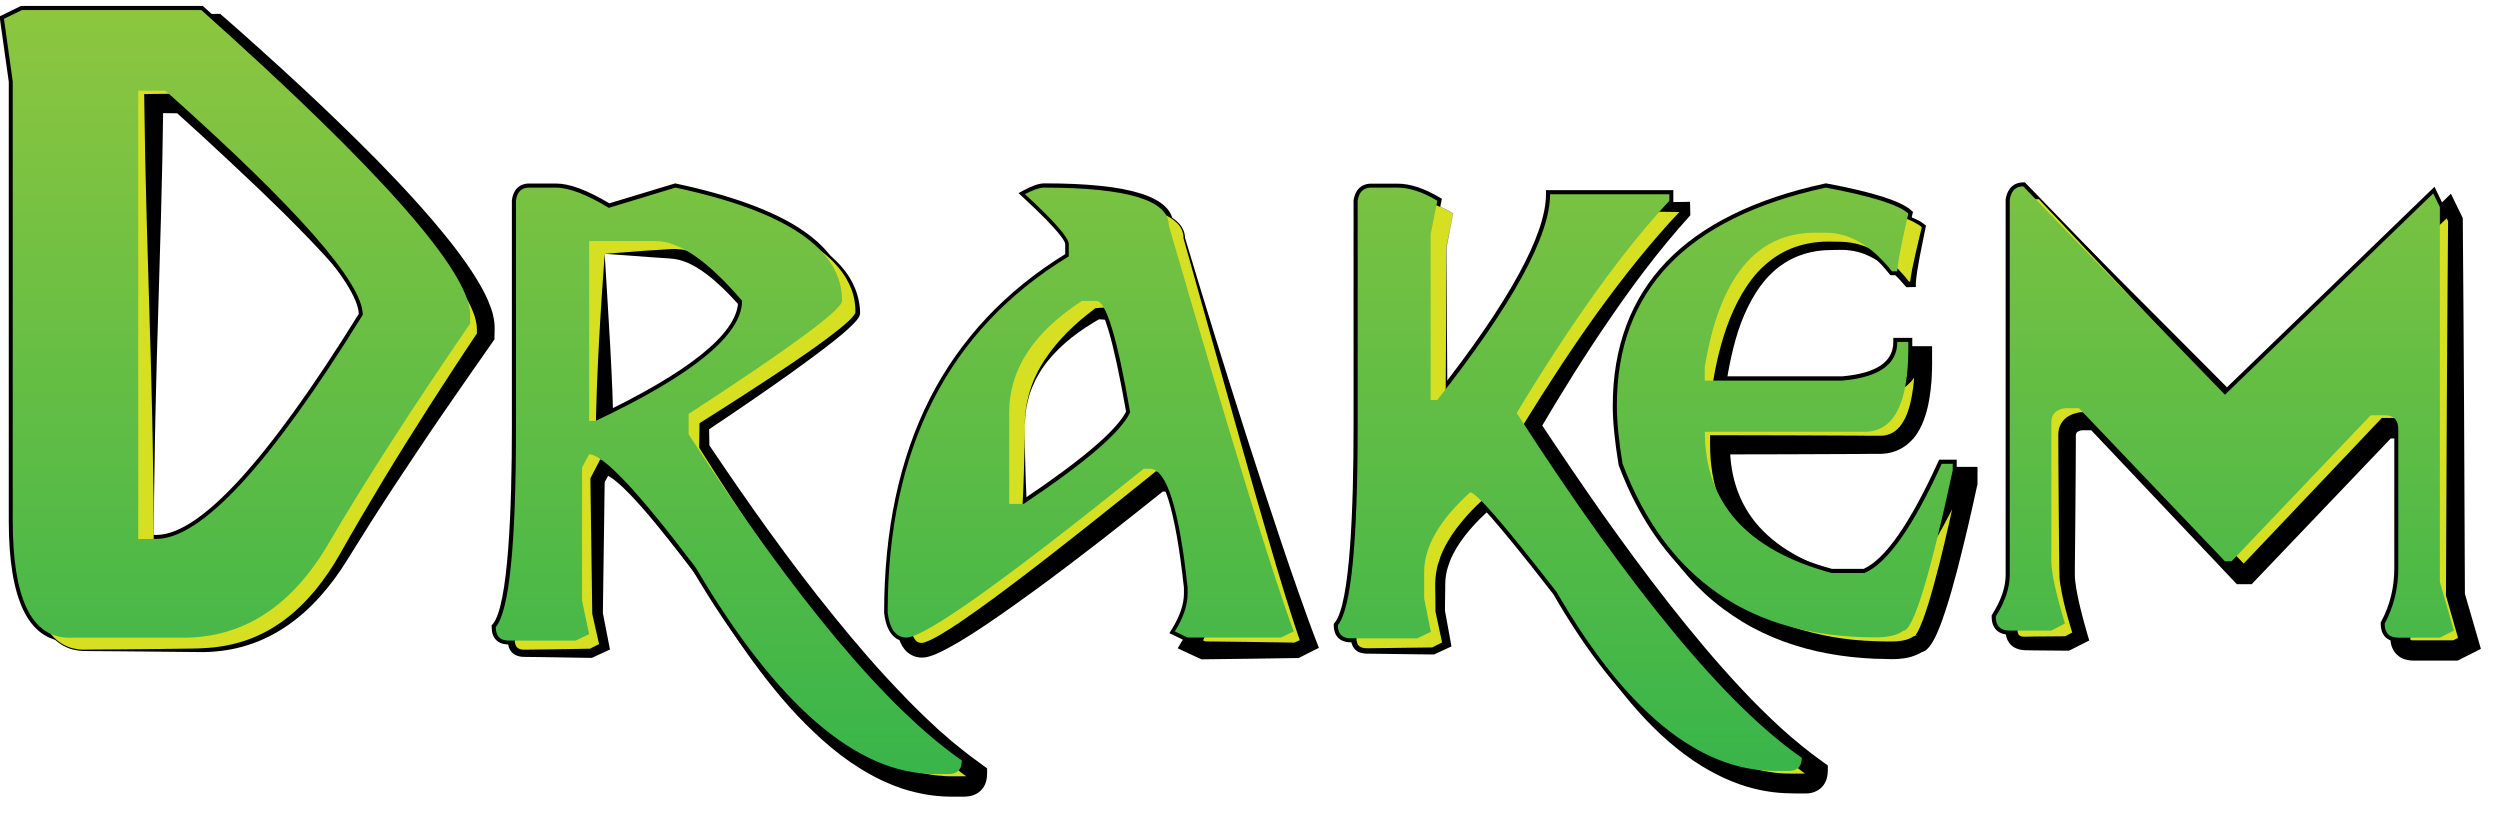
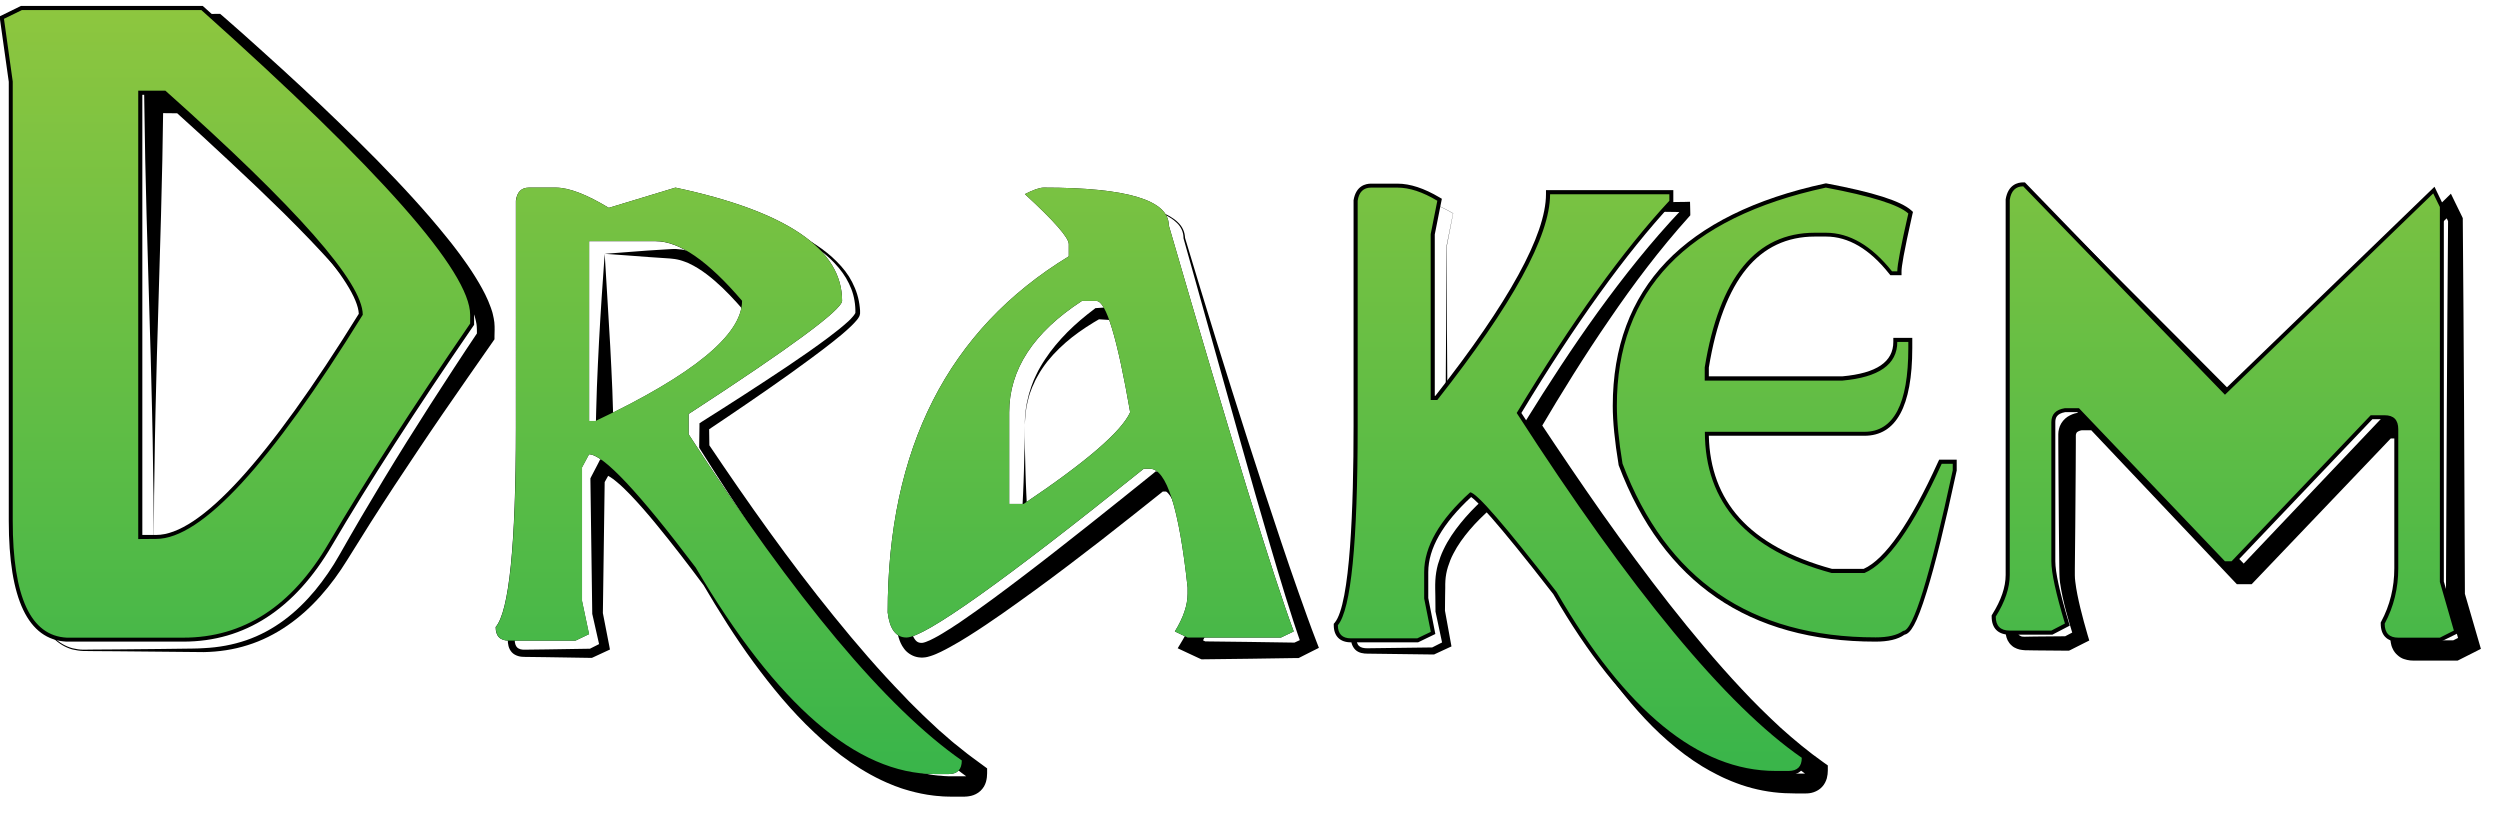
<svg xmlns="http://www.w3.org/2000/svg" version="1.1" id="Layer_2_1_" x="0px" y="0px" viewBox="0 0 1767 576" style="enable-background:new 0 0 1767 576;" xml:space="preserve">
  <style type="text/css">
	.st0{enable-background:new    ;}
	.st1{fill:#D7DF23;}
	.st2{fill:url(#SVGID_1_);}
</style>
  <g>
    <g class="st0">
      <path d="M9,368.2V57.6L2.8,13.3l12.7-6.2h126.8c126.7,113.3,190,185.1,190,215.4v6.2c-40.7,59.3-74.1,111.1-100.1,155.5    c-26,44.3-60.2,66.5-102.6,66.5H47.2C21.7,449.4,9,422,9,368.2z M110.4,380.9c32,0,80.7-52.8,146-158.4    c0-22.7-46.5-75.5-139.5-158.4H97.7v316.8H110.4z" />
      <path d="M373.9,132.6h18.9c9.3,0,21.8,4.8,37.5,14.3l47.1-14.3c78.5,16.7,117.8,43.4,117.8,80c-0.2,6.4-36.4,33.1-108.5,80v14.3    c75.6,116.8,140,193.6,193.1,230.6c0,6.4-3.1,9.6-9.3,9.6h-9.6c-55.4,0-111.8-48.7-169.3-146c-40.3-53.3-65.4-80-75.3-80l-5,9.3    v94.2l5,23.6l-9.6,4.6h-47.1c-6.2,0-9.3-3.2-9.3-9.6c9.5-11,14.3-58,14.3-141V141.9C365.4,135.7,368.5,132.6,373.9,132.6z     M416.4,170.5v127.1h4.6c69-32.7,103.5-61,103.5-84.9c-24-28.1-44.3-42.2-61.1-42.2H416.4z" />
      <path d="M737.8,132.6c58.9,0,88.3,8.9,88.3,26.7c44.2,152.1,73.7,247.8,88.3,287l-9,4.3h-66l-9-4.3c6-9.7,9-18.6,9-26.7v-4.3    c-6-56-14.9-84-26.7-84h-4.3c-99,79.6-154.9,119.3-167.7,119.3c-7.4,0-11.9-5.9-13.3-17.7c0-115.9,42.7-199.8,128-251.7v-8.7    c0-4.5-10.3-16.3-31-35.3C730.3,134.2,734.7,132.6,737.8,132.6z M713.3,291.4v64.8h10.2c44-29.5,69.1-51.1,75.3-64.8    c-9.1-52.5-17-78.7-23.9-78.7h-10.2C730.5,234.9,713.3,261.2,713.3,291.4z" />
      <path d="M969.1,132.6h18.6c8.5,0,17.9,3.1,28.2,9.3l-4.6,23.6v117.2h4.6c53.1-67.4,79.7-115.8,79.7-145.4h84.3v4.6    c-33.1,35.5-69,85.6-107.9,150c80.8,125.4,148,206.7,201.5,243.7c0,6.2-3.1,9.3-9.3,9.3h-9.3c-54.4,0-105.9-42.2-154.7-126.5    c-36.4-46.9-56.7-70.4-61.1-70.4c-21.7,19.6-32.5,38.4-32.5,56.4v18.6l4.7,23.6l-9.6,4.7h-46.8c-6.2,0-9.3-3.1-9.3-9.3    c9.3-11.2,13.9-58.1,13.9-140.7V141.9C960.5,135.7,963.7,132.6,969.1,132.6z" />
      <path d="M1290.5,132.6c32,6,51.5,12.1,58.3,18.3c-5.2,22.7-7.8,36.4-7.8,40.9h-3.7c-14.5-18.2-30.1-27.3-46.8-27.3h-7.8    c-41.5,0-67.5,31.7-77.8,95.2v9.3h97.3c25.8-2.3,38.7-11.4,38.7-27.3h7.8v4.3c0,39.5-10.3,59.2-31,59.2H1205    c0,50.4,29.9,83.7,89.6,99.8h23.2c16.1-6.8,34.3-32.5,54.6-77.2h7.7v4.7c-16.3,75.6-28,113.5-35,113.5c-4.3,3.1-10.8,4.6-19.5,4.6    c-88.2,0-147.9-40.9-178.9-122.8c-2.7-16.3-4-30-4-40.9C1142.7,205.4,1192,153.9,1290.5,132.6z" />
      <path d="M1430,131.7L1572.6,279l147.2-142.3l4.6,9.6v265l9.9,34.4l-9.9,5h-29.4c-6.4,0-9.6-3.3-9.6-9.9c6.4-12,9.6-25,9.6-39.1    v-98.3c0-6.6-3.2-9.9-9.6-9.9h-9.9l-98.3,103.2h-4.7l-103.2-108.2h-9.9c-6.4,1-9.6,4.3-9.6,9.9v98.3c0,8.1,3.2,22.7,9.6,44l-9.6,5    h-29.4c-6.6,0-9.9-3.3-9.9-9.9c6.6-10.5,9.9-20.4,9.9-29.4v-265C1421.4,134.9,1424.6,131.7,1430,131.7z" />
    </g>
    <g class="st0">
      <path d="M129.6,453.5l-82.6,0c-27.1-1.3-40.8-30-40.8-85.3V57.8l-6.5-46.2l15.1-7.4h128.5l0.8,0.7c128.5,114.9,191,186,191,217.6    v7.1l-0.5,0.7c-40.5,59-74.1,111.2-100,155.3C208.2,430.7,172.9,453.5,129.6,453.5z M47.2,447.8h82.4c20.5,0,39.3-5.4,55.9-16.2    c16.6-10.8,31.5-27.2,44.3-48.9c25.9-44,59.4-96.1,99.7-154.9v-5.3c0-29.3-63.3-100.9-188.3-212.6h-125l-10.3,5l5.9,42.5v310.8    C11.9,419.9,23.8,446.7,47.2,447.8z M110.4,383.8H94.9V61.3H118l0.8,0.7c94.5,84.2,140.4,136.7,140.4,160.5v0.8l-0.4,0.7    C192.3,331.5,143.8,383.8,110.4,383.8z M100.5,378.1h9.9c30.8,0,78.9-52.6,143.2-156.3c-0.5-10.7-12-28.9-34.1-54    c-22.9-26-57.8-59.9-103.6-100.8h-15.3V378.1z" />
-       <path d="M670.5,549.9h-9.6c-28.3,0-57.1-12.5-85.7-37.2c-28.3-24.4-57.2-61.4-85.9-110.1c-47.3-62.6-64.9-76.5-71.4-78.5l-3.7,6.9    v93.2l5.4,25.4l-12.2,5.9h-47.8c-7.8,0-12.1-4.4-12.1-12.4v-1.1l0.7-0.8c11.2-12.9,13.6-82.8,13.6-139.2V141.7l0-0.2    c1.4-10.2,8.2-11.8,12.1-11.8h18.9c9.7,0,22.1,4.6,37.9,14l46.6-14.1l0.7,0.2c39.4,8.4,69.5,19.5,89.3,33    c20.4,13.8,30.7,30.6,30.7,49.8c-0.1,3.7-0.4,11.1-108.5,81.5V306C564.4,421.5,629,498.6,681.5,535.2l1.2,0.8v1.5    C682.7,545.5,678.4,549.9,670.5,549.9z M414.7,318.3h1.7c3.7,0,10.7,2.2,28.3,20.9c12.6,13.3,29.1,33.6,49.3,60.2l0.2,0.3    c56.6,96,112.8,144.6,166.8,144.6h9.6c4.2,0,6.1-1.5,6.4-5.3C624,501.5,559.2,424,484.3,308.4l-0.5-0.7v-16.6l1.3-0.8    c94-61.2,106.4-74.8,107.2-77.8c-0.1-34.6-38.7-60.5-114.8-76.9L429.9,150l-1.1-0.7c-15.2-9.2-27.3-13.8-36-13.8h-18.9    c-2.7,0-5.6,0.8-6.5,6.7v160.1c0,41.4-1.2,74.4-3.6,97.9c-2.3,23.2-5.8,37.7-10.7,44.2c0.2,4.2,2.1,5.8,6.4,5.8h46.5l7-3.4    l-4.6-21.7v-95.2L414.7,318.3z M421.6,300.4h-8.1V167.6h50c17.8,0,38.5,14.1,63.2,43.2l0.7,0.8v1c0,25.4-34.4,54-105.2,87.5    L421.6,300.4z M419.2,294.7h1.2c66.2-31.4,100.3-58.7,101.3-81.1c-23-26.8-42.6-40.3-58.2-40.3h-44.3V294.7z" />
-       <path d="M906.2,453.5h-67.3l-12.4-6l1.7-2.7c5.7-9.2,8.6-17.7,8.6-25.2v-4.2c-3-27.6-6.7-48.6-11-62.3c-3.9-12.3-8.4-19-12.8-19    h-3.3c-101.3,81.4-154.9,119.3-168.7,119.3c-6.2,0-14.1-3.5-16.1-20.2l0-0.3c0-58.1,10.9-109,32.3-151.2    c21.3-41.8,53.5-76.1,95.7-102.1v-7.1c0-1.3-2.2-7.6-30.1-33.3l-2.9-2.7l3.5-1.9c6.3-3.4,11.1-5,14.7-5c60.9,0,90.8,9.5,91.2,29.1    c43.9,151.1,73.6,247.5,88.2,286.5l0.9,2.4L906.2,453.5z M840.1,447.8h64.7l6.1-2.9c-14.9-40.6-44.4-136.4-87.5-284.8l-0.1-0.4    v-0.4c0-15.6-29.6-23.8-85.5-23.8c-1.4,0-4,0.5-8.4,2.5c25.4,23.6,28.9,30.8,28.9,34.6v10.3l-1.4,0.8c-42,25.5-74,59.4-95,100.7    c-21,41.3-31.7,91.2-31.7,148.4c1.9,15,8.4,15,10.5,15c8.3,0,43.8-20.6,165.9-118.7l0.8-0.6h5.3c8.7,0,21.2,9,29.5,86.5l0,0.3v4.3    c0,7.8-2.6,16.3-7.8,25.4L840.1,447.8z M724.4,359h-13.9v-67.6c0-31.1,17.7-58.3,52.7-81.1l0.7-0.5H775c6.5,0,14.3,9.8,26.7,81.1    l0.1,0.9l-0.4,0.8c-6.5,14.3-31.4,35.8-76.3,66L724.4,359z M716.2,353.3h6.5c42.1-28.3,66.7-49.3,73.2-62.4    c-4.4-25-8.5-44.2-12.3-57c-5.3-17.8-8.5-18.5-8.6-18.5l-9.4,0c-32.8,21.6-49.5,47.1-49.5,75.9V353.3z" />
      <path d="M1264.2,547.8h-9.3c-27.7,0-55.1-10.9-81.2-32.3c-25.9-21.2-51.4-53.3-75.8-95.5c-42.1-54.3-54.5-66.3-58.1-68.7    c-20.1,18.6-30.3,36.4-30.3,53.1v18.3l5,25.4l-12.2,5.9h-47.5c-7.7,0-12.1-4.4-12.1-12.1v-1l0.7-0.8c11-13.2,13.3-82.8,13.3-138.9    V141.7l0-0.2c1.7-10.2,8.5-11.7,12.4-11.7h18.6c9,0,18.9,3.3,29.7,9.7l1.7,1l-5,25.2v114.1h0.4c51.9-66,78.2-113.9,78.2-142.6    v-2.8h90v8.6l-0.8,0.8c-32.5,35-68.4,84.8-106.6,148.1c79.8,123.7,147,204.9,199.8,241.4l1.2,0.8v1.5    C1276.3,543.3,1271.9,547.8,1264.2,547.8z M1038,345.2h1.1c3,0,7.9,0,63.3,71.5l0.2,0.3c24.1,41.7,49.2,73.3,74.6,94.1    c25.1,20.6,51.3,31,77.6,31h9.3c4.1,0,6-1.4,6.4-5c-53.4-37.5-121-119.4-201-243.5l-1-1.5l0.9-1.5    c38.5-63.8,74.6-114.2,107.5-149.7v-0.7h-78.7c-1.6,30.6-27.8,77.9-80.2,144.3l-0.9,1.1h-8.9V165.2l4.3-21.9    c-9.2-5.2-17.6-7.9-25-7.9h-18.6c-2.8,0-5.7,0.8-6.8,6.7v159.1c0,41.2-1.2,74-3.5,97.5c-2.3,23.2-5.7,37.6-10.4,44.2    c0.2,4,2.1,5.5,6.4,5.5h46.2l7.1-3.4l-4.3-21.7v-18.9c0-18.7,11.3-38.4,33.5-58.5L1038,345.2z" />
      <path d="M1325.6,453.5c-44.5,0-82.4-10.5-112.5-31.2c-30.2-20.7-53.4-52.1-69-93.4l-0.1-0.3l0-0.3c-2.7-16.4-4.1-30.3-4.1-41.4    c0-41.4,12.7-75.6,37.8-101.8c24.9-26,62.7-44.7,112.3-55.4l0.6-0.1l0.6,0.1c32.9,6.2,52.4,12.4,59.7,19l1.2,1.1l-0.4,1.6    c-6.3,27.9-7.7,37.3-7.7,40.3v2.8h-7.9l-0.9-1.1c-13.8-17.4-28.8-26.2-44.6-26.2h-7.8c-19.8,0-36.1,7.7-48.4,22.8    c-12.6,15.4-21.5,38.8-26.6,69.8v6.2h94.4c24.2-2.2,36-10.2,36-24.4v-2.8h13.4v7.2c0,41.2-11.4,62-33.8,62h-110    c0.5,23.1,7.8,42.6,21.6,58c14.4,16.1,36.5,28.2,65.5,36.1h22.3c15.2-6.8,32.9-32.2,52.6-75.5l0.8-1.7h12.4v7.8l-0.1,0.3    c-8.1,37.7-15.2,66.4-21.1,85.3c-7.2,23.3-11.6,29.5-15.7,30.3C1341.3,452,1334.5,453.5,1325.6,453.5z M1149.4,327.2    c15.2,40,37.7,70.5,66.8,90.5c29.2,20,66,30.2,109.3,30.2c8,0,14.1-1.4,17.9-4.1l0.7-0.5h0.8c0.8-0.4,4.6-3.6,12.1-28.6    c5.6-18.7,12.4-46.4,20.2-82.3v-1.5h-3.1c-20.4,44.7-38.5,69.9-55.3,77l-0.5,0.2h-24.2l-0.4-0.1c-60.8-16.4-91.7-50.9-91.7-102.6    v-2.8h115.7c9.3,0,16.1-4.3,20.7-13.3c4.9-9.4,7.4-23.9,7.4-43.1v-1.5h-2.2c-1.4,15.8-15.3,25-41.2,27.3l-0.2,0h-100.2l0-12.6    c10.5-64.7,37.7-97.5,80.6-97.5h7.8c17.1,0,33.2,9.1,47.9,27c0.7-6.3,3.1-18.4,7.2-36.7c-5.4-4-19.6-9.8-55.1-16.5    c-48.2,10.5-84.9,28.5-108.9,53.6c-24,25.1-36.2,58-36.2,97.9C1145.5,297.7,1146.8,311.2,1149.4,327.2z" />
      <path d="M1725.2,453.5h-30.1c-8,0-12.4-4.5-12.4-12.8v-0.7l0.3-0.6c6.2-11.5,9.3-24.2,9.3-37.7v-98.3c0-5-2-7.1-6.8-7.1h-8.7    l-98.3,103.2h-7.1l-103.2-108.2h-8.5c-6.2,1.1-7,4.2-7,7.1v98.3c0,7.8,3.2,22.3,9.5,43.2l0.7,2.3l-12.3,6.4h-30.1    c-8.2,0-12.8-4.5-12.8-12.8V435l0.4-0.7c6.3-10,9.5-19.4,9.5-27.9V141.1l0-0.2c1.7-10.4,8.5-12,12.4-12h1.2l141.5,146.1l148-143    l6.6,13.7v265.3l10.5,36.3L1725.2,453.5z M1688.3,441.4c0.2,4.5,2.2,6.4,6.8,6.4h28.8l7.2-3.6l-9.4-32.5V146.9l-2.7-5.5    L1572.5,283l-143.7-148.4c-2.4,0.3-4.7,1.6-5.6,7v264.8c0,9.4-3.3,19.5-9.9,30.2c0.2,4.5,2.3,6.3,7.1,6.3h28.8l6.9-3.6    c-6.1-20.5-9.1-34.4-9.1-42.6v-98.3c0-7,4.3-11.5,12-12.7l0.5,0h11.1l0.8,0.9l102.4,107.3h2.2l98.3-103.2h11.1    c8,0,12.4,4.5,12.4,12.8v98.3C1697.9,415.9,1694.7,429.3,1688.3,441.4z" />
    </g>
    <g>
-       <path class="st1" d="M20,377.2V66.6l-6.2-44.3l12.7-6.2h126.8c126.7,113.2,190,185.1,190,215.4v6.2    c-40.7,59.3-74.1,111.1-100.1,155.5s-60.2,66.5-102.6,66.5H58.2C32.7,458.4,20,431,20,377.2z M121.4,389.9    c32,0,80.7-52.8,146-158.4c0-22.7-46.5-75.5-139.5-158.4h-19.2V390L121.4,389.9L121.4,389.9z M384.9,141.6h18.9    c9.3,0,21.8,4.8,37.5,14.3l47.1-14.3c78.5,16.7,117.8,43.4,117.8,80c-0.2,6.4-36.4,33.1-108.5,80v14.3    c75.6,116.8,140,193.6,193.1,230.6c0,6.4-3.1,9.6-9.3,9.6h-9.6c-55.4,0-111.8-48.7-169.2-146c-40.3-53.3-65.4-80-75.3-80l-5,9.3    v94.2l5,23.6l-9.6,4.6h-47.1c-6.2,0-9.3-3.2-9.3-9.6c9.5-11,14.3-58,14.3-141V150.9C376.4,144.7,379.5,141.6,384.9,141.6z     M427.4,179.4v127.1h4.6c69-32.6,103.5-61,103.5-84.9c-24-28.1-44.3-42.2-61.1-42.2L427.4,179.4L427.4,179.4z M748.8,141.6    c58.9,0,88.3,8.9,88.3,26.7c44.2,152.1,73.7,247.8,88.3,287l-9,4.3h-66l-9-4.3c6-9.7,9-18.6,9-26.7v-4.3c-6-56-14.9-84-26.7-84    h-4.3c-99,79.6-154.9,119.3-167.7,119.3c-7.4,0-11.9-5.9-13.3-17.7c0-115.9,42.7-199.8,128-251.7v-8.7c0-4.5-10.3-16.3-31-35.3    C741.3,143.2,745.7,141.6,748.8,141.6z M724.3,300.4v64.8h10.2c44-29.5,69.1-51.1,75.3-64.8c-9.1-52.5-17-78.7-23.9-78.7h-10.2    C741.5,243.9,724.3,270.2,724.3,300.4z M980.1,141.6h18.6c8.5,0,17.9,3.1,28.2,9.3l-4.7,23.6v117.2h4.7    c53.1-67.4,79.7-115.8,79.7-145.4h84.3v4.6c-33.1,35.6-69,85.6-107.9,150c80.8,125.4,148,206.7,201.5,243.7c0,6.2-3.1,9.3-9.3,9.3    h-9.3c-54.3,0-105.9-42.2-154.7-126.5c-36.4-46.9-56.7-70.4-61.1-70.4c-21.7,19.6-32.5,38.4-32.5,56.4v18.6l4.7,23.6l-9.6,4.6    h-46.8c-6.2,0-9.3-3.1-9.3-9.3c9.3-11.2,14-58.1,14-140.7V150.9C971.5,144.7,974.7,141.6,980.1,141.6z M1301.5,141.6    c32,6,51.5,12.1,58.3,18.3c-5.2,22.7-7.8,36.4-7.8,40.9h-3.7c-14.5-18.2-30.1-27.3-46.8-27.3h-7.8c-41.5,0-67.5,31.7-77.8,95.2    v9.3h97.3c25.8-2.3,38.8-11.4,38.8-27.3h7.8v4.3c0,39.5-10.3,59.2-31,59.2H1216c0,50.4,29.9,83.7,89.6,99.8h23.2    c16.1-6.8,34.3-32.5,54.6-77.2h7.8v4.6c-16.3,75.6-28,113.5-35,113.5c-4.3,3.1-10.8,4.6-19.5,4.6c-88.2,0-147.9-40.9-178.9-122.8    c-2.7-16.3-4-30-4-40.9C1153.7,214.4,1202.9,162.9,1301.5,141.6z M1441,140.7L1583.6,288l147.2-142.3l4.7,9.6v265l9.9,34.4l-9.9,5    h-29.4c-6.4,0-9.6-3.3-9.6-9.9c6.4-12,9.6-25,9.6-39.1v-98.3c0-6.6-3.2-9.9-9.6-9.9h-9.9l-98.3,103.2h-4.7l-103.2-108.2h-9.9    c-6.4,1-9.6,4.3-9.6,9.9v98.3c0,8.1,3.2,22.7,9.6,44l-9.6,5h-29.4c-6.6,0-9.9-3.3-9.9-9.9c6.6-10.5,9.9-20.4,9.9-29.5v-265    C1432.4,143.9,1435.7,140.7,1441,140.7z" />
      <g>
        <g>
          <path d="M20,377.2c0-25.9-0.1-51.8-0.2-77.6l-0.3-38.8l-0.4-38.8C19,209,18.8,196,18.6,183.1L18,144.3l-1.3-77.7l0,0.5l-7-44.2      L9.3,20l2.7-1.4l12.6-6.4l0.8-0.4l1.1,0l31.7-0.6l31.7-0.5l31.7-0.5l31.7-0.4l2.3,0l1.9,1.6c9.3,8.1,18.6,16.3,27.8,24.7      c9.2,8.3,18.4,16.6,27.5,25.1c9.1,8.5,18.1,16.9,27,25.6c8.9,8.6,17.8,17.4,26.5,26.2c17.4,17.8,34.4,36,50.1,55.6      c2,2.4,3.9,4.9,5.8,7.4c1.9,2.5,3.8,5,5.6,7.6c3.7,5.1,7.2,10.4,10.5,16c3.3,5.6,6.3,11.3,8.6,17.8l0.8,2.4      c0.3,0.8,0.5,1.7,0.7,2.6c0.5,1.7,0.7,3.6,1,5.4c0.4,4.2,0.1,6.9,0.1,10l0,2l-1.1,1.6c-11.8,16.9-23.6,33.8-35.3,50.8      c-11.7,17-23.1,34.2-34.5,51.4c-5.7,8.6-11.2,17.3-16.8,26c-5.5,8.7-10.9,17.5-16.4,26.2c-5.5,8.9-11.7,17.5-18.7,25.3      c-7,7.9-14.8,15-23.5,21c-8.7,6-18.2,10.8-28.2,13.9c-10,3.2-20.5,4.7-30.9,4.9c-20.7-0.1-41.3-0.5-62-0.6l-15.5-0.1l-7.8-0.1      c-2.6-0.1-5.2-0.5-7.7-1.1c-5-1.4-9.6-4.2-13.3-7.9c-1.8-1.9-3.4-3.9-4.8-6.1c-1.4-2.2-2.6-4.5-3.7-6.8      c-4.2-9.5-6.3-19.7-7.6-30C20.4,397.9,20,387.5,20,377.2z M20,377.2c0,10.3,0.5,20.7,1.8,30.9c0.7,5.1,1.6,10.2,2.8,15.2      c1.3,5,2.9,9.9,5,14.6c1.1,2.3,2.3,4.6,3.8,6.7c1.4,2.1,3,4.2,4.8,6c3.6,3.6,8.2,6.3,13.1,7.6c2.5,0.6,5,1,7.6,1l7.8-0.1      l15.5-0.1l31-0.3l15.5-0.2l7.8-0.1l3.9-0.1l3.8-0.2c10.2-0.5,20.3-2.3,29.9-5.6c9.6-3.3,18.6-8.2,26.7-14.2      c8.1-6,15.4-13.2,21.9-21c6.4-7.8,12.2-16.2,17.2-25.1c5.1-9,10.3-18,15.5-26.9c5.3-8.9,10.6-17.8,15.9-26.7      c10.7-17.7,21.7-35.2,32.9-52.7c11.2-17.4,22.5-34.8,34-51.9l-1.1,3.6c0-3,0-6.5-0.3-8.5c-0.3-1.2-0.4-2.4-0.8-3.7      c-0.2-0.6-0.3-1.3-0.5-1.9l-0.7-1.9c-1.9-5.2-4.7-10.4-7.8-15.4c-3.1-5-6.5-10-10.1-14.8c-1.8-2.4-3.6-4.8-5.5-7.2      c-1.9-2.4-3.8-4.8-5.7-7.1c-15.5-18.8-32.3-36.7-49.5-54.3c-17.2-17.6-34.9-34.7-52.8-51.7c-9-8.4-17.9-16.9-27-25.3l-27.2-25.1      l4.2,1.6L121.6,22l-31.7-0.5L58.2,21l-31.7-0.5l1.9-0.4l-12.8,6l2.3-4.3l5.4,44.4l0,0.3v0.2L22,144.3l-0.6,38.8      c-0.2,12.9-0.4,25.9-0.5,38.8l-0.4,38.8l-0.3,38.8C20.1,325.5,20.1,351.3,20,377.2z" />
          <path d="M121.4,389.9c4.6,0,9.1-1.1,13.4-2.8c4.3-1.6,8.4-3.8,12.2-6.3s7.6-5.2,11.1-8.1c3.6-2.9,6.9-6,10.3-9.1      c13.2-12.8,24.9-27,35.8-41.7c10.9-14.8,21.2-29.9,31-45.5c9.8-15.5,19.2-31.2,28.5-47.1l-0.6,2.2c-0.2-3.4-1.6-7.2-3.4-10.9      c-1.8-3.7-4.1-7.3-6.5-10.9c-4.8-7.1-10.3-13.9-16-20.5c-2.9-3.3-5.8-6.6-8.8-9.8c-3-3.2-6-6.5-9-9.6      c-6.1-6.4-12.3-12.6-18.6-18.9c-12.6-12.4-25.4-24.6-38.4-36.7L143,96.2l-19.7-17.9l4.6,1.8l-19.2-0.2l6.7-6.7      c-0.3,26.4-0.9,52.8-1.6,79.2s-1.5,52.8-2.3,79.2l-0.6,19.8l-0.5,19.8c-0.3,13.2-0.7,26.4-0.9,39.6c-0.5,26.4-0.8,52.8-0.8,79.2      l0,0L121.4,389.9z M121.4,389.9l-12.7,0h0v0c0-26.4-0.3-52.8-0.8-79.2c-0.2-13.2-0.6-26.4-0.9-39.6l-0.5-19.8l-0.6-19.8      c-0.8-26.4-1.6-52.8-2.3-79.2s-1.3-52.8-1.6-79.2l-0.1-6.6l6.8-0.1l19.2-0.2l2.6,0l2,1.8l10,8.8l9.9,9c6.6,6,13.2,12,19.7,18.2      c6.5,6.1,13,12.3,19.3,18.6c6.4,6.3,12.7,12.6,18.9,19.1c6.2,6.5,12.3,13,18.3,19.7c3,3.4,5.9,6.8,8.8,10.2      c2.9,3.5,5.7,7,8.5,10.5c1.4,1.8,2.8,3.6,4.1,5.4c1.4,1.8,2.7,3.6,4,5.5c1.3,1.8,2.6,3.8,3.9,5.6c1.2,1.9,2.5,3.8,3.7,5.8      c2.4,3.9,4.6,8,6.5,12.4c1.8,4.4,3.4,9.2,3.4,14.7v1.3l-0.6,1c-10.2,15.4-20.6,30.6-31.3,45.6c-2.7,3.7-5.4,7.5-8.1,11.2      c-2.7,3.7-5.5,7.4-8.2,11.1c-5.6,7.3-11.2,14.6-17.1,21.7c-5.8,7.1-11.8,14.2-18,21c-6.2,6.8-12.6,13.5-19.4,19.7      c-3.4,3.1-6.8,6.2-10.5,9c-3.6,2.9-7.4,5.5-11.2,8c-3.9,2.5-8,4.6-12.3,6.2C130.6,388.9,126,389.9,121.4,389.9z" />
        </g>
        <g>
          <path d="M384.9,141.6l14.9,0c2.5,0,5-0.1,7.4,0.2c2.5,0.3,4.9,0.8,7.3,1.5c2.4,0.7,4.7,1.5,7,2.4c2.3,0.9,4.6,1.9,6.8,3      c4.5,2.2,8.8,4.6,13,7.1l-0.1,0l47.1-14.4l0.1,0l0.1,0c11.8,2.5,23.5,5.3,35,8.7c11.5,3.4,22.9,7.4,33.9,12.4      c11,5,21.6,11.1,30.7,19.2c4.5,4.1,8.7,8.6,12,13.8c3.2,5.2,5.7,11,6.9,17.1c0.1,0.8,0.3,1.5,0.4,2.3l0.3,2.3      c0.1,0.8,0.1,1.6,0.2,2.3l0,1.2l0,0.6l0,0.3c0,0.1,0,0.3-0.1,0.5c-0.2,1.3-0.7,2-1.2,2.8c-0.5,0.7-1,1.4-1.5,1.9      c-1,1.2-2.1,2.3-3.2,3.4c-4.4,4.3-9.1,8.1-13.8,11.8c-9.5,7.5-19.2,14.5-29,21.6c-19.6,14-39.5,27.5-59.5,40.9l1.6-2.9l0.2,14.3      l-0.6-2c28.1,41.8,57.1,82.9,88.7,121.8c15.8,19.5,32.1,38.5,49.5,56.3l3.2,3.4l3.3,3.3l6.6,6.5c2.2,2.2,4.5,4.2,6.8,6.4      l3.4,3.2c1.1,1.1,2.3,2.1,3.5,3.1l7,6.1l1.8,1.5l1.8,1.4l3.6,2.9c4.8,4,9.8,7.4,14.7,11.1l3,2.2l0,3.5c0,1.8-0.2,3.8-0.8,6      c-0.3,1.1-0.8,2.2-1.4,3.3c-0.7,1.1-1.5,2.2-2.5,3.1c-2,1.9-4.5,3-6.6,3.5c-0.5,0.1-1.1,0.2-1.6,0.3c-0.5,0.1-1,0.1-1.5,0.2      c-0.5,0-1,0-1.4,0.1l-0.6,0h-0.5l-8.1,0c-1.3,0-2.8,0-4.3-0.1l-2.2-0.1l-2.2-0.2c-1.4-0.1-2.9-0.2-4.3-0.4l-4.3-0.6      c-2.8-0.5-5.7-1-8.4-1.7c-2.8-0.6-5.5-1.5-8.3-2.3c-1.4-0.4-2.7-0.9-4-1.4l-2-0.7l-2-0.8c-10.6-4.2-20.4-9.8-29.6-16.1      c-9.2-6.3-17.7-13.5-25.7-21.1c-16.1-15.1-30-32.1-42.9-49.6c-12.9-17.6-24.4-36-35.4-54.7l0.4,0.6      c-11-14.8-22.2-29.4-33.9-43.6c-5.8-7.1-11.8-14-18-20.5c-3.1-3.2-6.3-6.4-9.6-9.1c-1.6-1.4-3.3-2.7-5-3.7      c-0.8-0.5-1.6-0.9-2.3-1.2c-0.7-0.3-1.3-0.4-1.4-0.4l4.6-2.8l-5.1,9.2l0.6-2.4l-1.3,94.2l-0.1-0.8l4.6,23.6l0.5,2.7l-2.4,1.1      l-9.7,4.5l-0.7,0.3l-0.7,0l-31.2-0.5l-15.6-0.2c-1.4,0-3-0.1-4.6-0.6c-1.6-0.5-3.2-1.3-4.4-2.6c-1.2-1.3-2-2.9-2.4-4.5      c-0.4-1.5-0.5-3.1-0.5-4.5v-0.9l0.6-0.7c1.7-2,3-4.7,4-7.6c1-2.9,1.9-5.8,2.5-8.9c1.4-6,2.4-12.2,3.2-18.5      c1.7-12.5,2.7-25,3.4-37.6c1.5-25.2,2-50.4,2.1-75.7l0.5-75.8c0.1-25.3,0.2-50.5,0.2-75.8l0,0c0.3-2.4,1-4.9,2.7-6.7      c0.8-0.9,1.9-1.6,3-2C382.4,141.8,383.7,141.6,384.9,141.6z M384.9,141.6c-1.2,0-2.5,0.2-3.6,0.6c-1.1,0.4-2.2,1.1-3,2      c-1.6,1.8-2.3,4.3-2.7,6.7l0,0c0,25.3,0.1,50.5,0.2,75.8l0.5,75.8c0.3,25.3,0.3,50.5-0.6,75.8c-0.5,12.6-1.2,25.3-2.5,37.9      c-0.7,6.3-1.6,12.6-2.9,18.9c-0.7,3.1-1.4,6.3-2.5,9.4c-1,3.1-2.3,6.2-4.6,9.2l0.6-1.5c0,2.3,0.6,4.4,1.8,5.5      c1.2,1.1,3.1,1.6,5.4,1.5l15.6-0.2l31.2-0.5l-1.4,0.3l9.5-4.8l-1.9,3.8l-5.3-23.5l-0.1-0.3l0-0.5l-1.3-94.2l0-1.2l0.6-1.2      l4.9-9.4l1.4-2.8l3.1,0c2.2,0,3.8,0.6,5.3,1.1c0.7,0.3,1.4,0.6,2,0.9c0.6,0.3,1.3,0.6,1.8,1c2.3,1.4,4.4,2.9,6.3,4.4      c3.9,3.1,7.4,6.4,10.7,9.7c6.7,6.7,13,13.6,19.1,20.7c6.1,7.1,12,14.3,17.9,21.5c5.8,7.3,11.6,14.6,17.2,21.9l0.2,0.2l0.2,0.4      c11,18.2,22.6,36.1,35.3,53.1c12.7,17,26.4,33.1,41.6,47.5c7.6,7.1,15.6,13.9,24.2,19.6l3.2,2.2c1.1,0.7,2.2,1.4,3.3,2.1      c2.2,1.4,4.4,2.6,6.6,3.9c4.5,2.4,9,4.7,13.8,6.6l1.8,0.7l1.8,0.6c1.2,0.4,2.4,0.9,3.6,1.2c2.4,0.7,4.8,1.5,7.2,2      c2.4,0.7,4.9,1,7.3,1.5l3.7,0.5c1.2,0.2,2.5,0.2,3.7,0.3l1.9,0.2l1.9,0.1l1.9,0.1c0.6,0,1.2,0,1.9,0l8.1,0h0.5h0.2l0.2,0      c0.2,0,0.4,0,0.6,0l0.5,0c0.1,0,0.3,0,0.4-0.1c0.5-0.1,0.5-0.2,0.4-0.1c0,0.1,0,0.1,0.2-0.4c0.1-0.4,0.2-1.1,0.2-2l3,5.6      c-21.1-15.1-39.8-32.6-57.2-51.2c-17.4-18.6-33.7-38.1-49.1-58.2c-15.5-20.1-30.2-40.6-44.5-61.5c-14.2-20.9-28-42.1-41.4-63.4      l-0.6-1l0-1l0.2-14.3l0-1.9l1.5-1c20.3-12.8,40.5-25.8,60.4-39.1c10-6.7,19.8-13.5,29.4-20.7c4.8-3.6,9.5-7.3,13.8-11.2      c1.1-1,2.1-2,3-3.1c0.5-0.5,0.9-1.1,1.3-1.6c0.2-0.3,0.3-0.5,0.5-0.8l0.2-0.3c0.1-0.1,0-0.1,0.1-0.2c0,0,0,0,0-0.1l0-0.3l0-0.5      l0-1.1c0-0.7,0-1.4-0.1-2.2l-0.2-2.2c-0.1-0.7-0.2-1.4-0.3-2.1c-0.9-5.8-3.1-11.2-6.1-16.3c-3-5-6.9-9.5-11.2-13.6      c-8.7-8.1-19.1-14.2-29.9-19.4c-5.4-2.6-10.9-4.9-16.5-7.1c-5.6-2.1-11.3-4.1-17-5.8c-11.5-3.5-23.1-6.5-34.8-9.1l0.1,0      l-47.2,14.1l0,0l0,0c-4.2-2.6-8.6-5-13-7.2c-2.2-1.1-4.5-2.1-6.8-3c-2.3-0.9-4.6-1.8-7-2.4c-2.4-0.7-4.8-1.2-7.3-1.5      c-2.5-0.3-5-0.2-7.4-0.2L384.9,141.6z" />
          <path d="M427.4,179.4l2,33.1l1.9,32l0.8,15.7l0.7,15.5l0.5,15.4l0.4,15.3l-6.3-6.3l4.6-0.1l-2.8,0.6c5.1-2.6,10.3-5.1,15.3-7.8      c5.1-2.6,10.1-5.3,15.1-8.1s9.9-5.6,14.8-8.5c4.9-2.9,9.6-6,14.4-9c4.7-3.1,9.3-6.3,13.7-9.8c4.4-3.4,8.6-7,12.4-10.8      c3.8-3.8,7.3-7.8,9.9-12.1c2.6-4.3,4.3-8.7,4.4-13.1l1.5,4.1c-6.4-7.8-13-15.3-20.2-22.2c-7.2-6.8-14.9-13.1-23.5-17.1l-0.8-0.4      l-0.8-0.3l-1.6-0.6c-0.5-0.2-1.1-0.4-1.7-0.6l-1.7-0.5c-1.1-0.3-2.2-0.5-3.4-0.7l-1.7-0.2c-0.6-0.1-1.1-0.1-1.8-0.2      c-4.9-0.3-9.8-0.6-14.8-1C448.8,181,438.3,180.1,427.4,179.4z M427.4,179.4l30.2-2.3c5.3-0.4,10.6-0.7,16-1      c0.7-0.1,1.4-0.1,2.1-0.1h2.1c1.4,0.1,2.8,0.2,4.2,0.4l2.1,0.4c0.7,0.1,1.4,0.3,2,0.5l2,0.6l1,0.3l1,0.4      c5.2,1.8,10.1,4.4,14.7,7.3c4.5,2.9,8.8,6.1,12.9,9.5c8.1,6.9,15.6,14.3,22.5,22.1l1.5,1.6l0,2.4c0.1,3.6-0.5,7.2-1.5,10.5      c-1,3.3-2.4,6.4-4,9.2c-1.6,2.8-3.5,5.5-5.4,8c-2,2.5-4,4.8-6.2,7c-8.6,8.9-18.2,16.1-28,22.7c-4.9,3.3-10,6.4-15,9.4      c-5.1,3-10.2,5.9-15.4,8.6c-10.4,5.5-20.9,10.5-31.5,15.3l-1.4,0.6l-1.3,0l-4.6-0.1l-6.5-0.1l0.1-6.2l0.4-16.4l0.5-16.4      l0.7-16.3l0.8-16.1c0.6-10.7,1.2-21.2,1.9-31.5L427.4,179.4z" />
        </g>
        <g>
          <path d="M748.8,141.6c8.2,0,16.5,0.1,24.7,0.6c8.2,0.4,16.4,1.1,24.6,2.3c8.1,1.2,16.3,2.9,23.9,6c1,0.4,1.9,0.9,2.8,1.3      c0.9,0.5,1.8,0.9,2.7,1.5c1.8,1.1,3.5,2.3,5,3.8c1.5,1.4,2.8,3.1,3.7,5.1c0.9,1.9,1.3,4,1.4,6.1l0-0.1      c7.2,24,14.5,47.9,21.9,71.8c7.5,23.9,14.9,47.8,22.6,71.6c7.7,23.8,15.4,47.6,23.4,71.3c4,11.9,8,23.7,12.2,35.5      c4.2,11.8,8.3,23.5,12.8,35.1l1.7,4.4l-4.4,2.2l-8.9,4.5l-1,0.5l-1.3,0l-33,0.5l-33,0.4l-1.4,0l-1.4-0.6l-9-4.2l-6.4-3l3.7-6.2      c2.6-4.4,4.8-8.9,6.2-13.4c0.7-2.3,1.2-4.5,1.4-6.8c0.1-1.1,0.2-2.2,0.2-3.4l0-4.1l0,0.7c-1.8-15.8-4-31.5-7.3-46.7      c-1.7-7.6-3.6-15.1-6.4-21.7c-0.7-1.6-1.5-3.2-2.2-4.6c-0.8-1.4-1.7-2.6-2.5-3.5c-0.4-0.4-0.8-0.7-1-0.9      c-0.3-0.1-0.4-0.2-0.5-0.2c0,0,0,0-0.1,0c0,0,0,0,0,0h-0.2h-0.4h-0.8l-3,0l4.4-1.6c-15.1,12-30.1,24-45.4,35.9      c-15.2,11.8-30.6,23.5-46.2,34.9c-7.8,5.7-15.7,11.3-23.6,16.9c-7.9,5.5-16,11-24.3,16.2c-4.1,2.6-8.3,5.1-12.7,7.5      c-2.2,1.2-4.4,2.4-6.7,3.5c-2.3,1.1-4.7,2.2-7.3,3c-1.4,0.4-2.8,0.9-4.7,1c-0.5,0-1,0.1-1.4,0.1l-1.3-0.1      c-0.8,0-1.7-0.2-2.6-0.4c-1.7-0.4-3.4-1.2-4.9-2.2c-1.5-1-2.8-2.2-3.8-3.6c-2-2.6-3.1-5.4-3.9-8.1c-0.8-2.7-1.2-5.3-1.5-7.9      l0-0.4V442c0.5-25,2.9-49.9,8-74.4c5.1-24.4,13-48.3,24.1-70.6c5.5-11.1,11.9-21.9,19-32.1l2.7-3.8l2.8-3.7      c1-1.2,1.8-2.5,2.8-3.7l2.9-3.6c1.9-2.4,4-4.8,6-7.1c2-2.4,4.2-4.6,6.3-6.9c8.5-9,17.7-17.3,27.4-25c9.7-7.7,20-14.7,30.5-21      l-0.1,0.2l0-7c0-0.6,0-1.2,0-1.8l-0.1-0.8l-0.3-0.8c-0.2-0.5-0.5-1.1-0.7-1.6c-0.3-0.5-0.6-1-0.9-1.5c-2.5-3.9-5.7-7.4-8.8-10.9      c-6.4-6.8-13.2-13.3-20-19.6l0,0l0,0c2.1-1.1,4.2-2.2,6.5-3C744.1,142.4,746.4,141.7,748.8,141.6z M748.8,141.6      c-2.4,0-4.7,0.8-6.9,1.6c-2.2,0.9-4.3,1.9-6.4,3l0,0c6.9,6.3,13.7,12.8,20.1,19.6c3.2,3.4,6.4,6.9,9,10.8c0.3,0.5,0.6,1,0.9,1.5      c0.3,0.5,0.5,1.1,0.8,1.6l0.3,0.9c0,0.3,0.1,0.6,0.1,0.9c0,0.6,0,1.2,0,1.8l0,7v0.1l-0.1,0.1c-10.5,6.4-20.6,13.6-30.2,21.4      c-9.5,7.8-18.5,16.3-26.8,25.5c-16.6,18.2-30,39.1-40.2,61.4c-10.2,22.3-17,46-21.1,70.1c-4.1,24.1-5.5,48.6-5.1,73.1l0-0.6      c0.3,2.2,0.8,4.3,1.4,6.2c0.6,1.9,1.4,3.6,2.4,4.8c0.5,0.6,1,1,1.5,1.3c0.5,0.3,1.1,0.5,1.7,0.6c1.5,0.2,2.2,0.1,4.2-0.6      c1.9-0.7,3.9-1.6,5.9-2.7c2-1,4-2.2,6-3.4c4-2.4,8-5,11.9-7.6c15.7-10.7,31.1-22.2,46.3-33.8c15.3-11.6,30.3-23.5,45.4-35.4      c15-12,30.1-23.9,45-36l1.9-1.6h2.5l3,0h0.8h0.4h0.2l0.3,0c1,0,2,0.1,2.9,0.4c1,0.2,1.8,0.5,2.7,0.9c0.8,0.4,1.6,0.8,2.3,1.3      c1.4,0.9,2.6,2,3.5,3c3.9,4.2,5.8,8.3,7.5,12.4c1.7,4.1,3,8.1,4.1,12.2c1.1,4,2.1,8.1,3,12.1c1.7,8,3,16.1,4.1,24.1      c1.1,8,2.1,16.1,2.9,24.1l0,0.4v0.3l0,4.1c0,1.5-0.1,3.3-0.3,4.8c-0.4,3.2-1.1,6.3-2.1,9.2c-1.9,5.9-4.7,11.2-7.8,16.2l-2.7-9.2      l8.9,4.4l-2.8-0.6l33,0.4l33,0.5l-2.4,0.5l9.1-4.2l-2.6,6.6c-4.2-11.9-8.1-23.9-11.8-35.9c-3.7-12-7.3-24-10.8-36      c-7.1-24-13.9-48.1-20.7-72.2l-40.5-144.6l0-0.1v-0.1c0-2-0.4-4-1.2-5.8c-0.8-1.8-2-3.5-3.5-4.9c-1.4-1.4-3.1-2.7-4.8-3.7      c-0.8-0.6-1.8-1-2.7-1.5c-0.9-0.4-1.8-0.9-2.8-1.3c-7.6-3.2-15.7-4.9-23.8-6.2c-8.1-1.3-16.3-2-24.6-2.4      C765.3,141.9,757,141.7,748.8,141.6z" />
          <path d="M724.3,300.4c0,5.4,0,10.8,0.1,16.2c0.1,5.4,0.2,10.8,0.4,16.2c0.1,5.4,0.4,10.8,0.6,16.2c0.3,5.4,0.5,10.8,0.8,16.2      l-1.9-1.9l10.2-0.6l-1.4,0.4c6.6-5.1,13.2-10.2,19.6-15.5c3.2-2.6,6.4-5.3,9.6-7.9l4.7-4l4.7-4.1c6.2-5.4,12.3-11,17.9-16.6      c1.4-1.4,2.8-2.9,4.1-4.3c1.3-1.5,2.7-2.9,3.8-4.4c2.4-2.9,4.6-6,5.8-8.8l-0.5,4.1l-4.2-23c-0.7-3.8-1.4-7.6-2.2-11.4      c-0.7-3.8-1.5-7.6-2.3-11.4c-0.8-3.8-1.6-7.5-2.5-11.2c-0.9-3.7-1.9-7.4-3-10.8c-0.6-1.7-1.2-3.4-1.9-4.8      c-0.3-0.7-0.7-1.4-1-1.9c-0.2-0.3-0.3-0.4-0.4-0.6c0-0.1-0.1-0.1-0.1-0.2c0-0.1,0,0,0-0.1l-9.5-0.6l2.2-0.6      c-7,4-13.8,8.4-20.1,13.3c-6.3,5-12.2,10.6-17.3,16.9c-1.2,1.6-2.5,3.2-3.6,4.9c-1.1,1.7-2.3,3.4-3.2,5.2l-1.5,2.7      c-0.5,0.9-0.9,1.8-1.3,2.8l-1.3,2.8l-1.1,2.9c-0.3,1-0.8,1.9-1,2.9l-0.8,3l-0.4,1.5c-0.1,0.5-0.2,1-0.3,1.5l-0.6,3      c-0.2,1-0.3,2-0.4,3l-0.3,3C724.5,296.3,724.4,298.3,724.3,300.4z M724.3,300.4c0.1-2,0.1-4.1,0.2-6.1l0.3-3.1      c0.1-1,0.2-2,0.4-3c0.4-2,0.6-4.1,1.2-6l0.7-3c0.2-1,0.6-2,0.9-3l0.9-2.9l1.1-2.9c0.4-1,0.7-1.9,1.2-2.9l1.3-2.8      c0.8-1.9,1.9-3.7,2.9-5.5c1-1.9,2.2-3.5,3.3-5.3c4.5-6.9,10-13.3,15.8-19.2c5.9-5.9,12.3-11.3,19-16.3l0.7-0.6l1.4-0.1l5.9-0.4      l2.9-0.2l0.7-0.1l0.4,0l0.2,0c0.1,0,0.1,0,0.3,0c1.3,0,2.6,0.4,3.5,0.9c1.9,1,2.9,2.1,3.8,3.1c0.9,1,1.6,2,2.2,3      c1.2,2,2.2,3.9,3.1,5.8c3.5,7.7,5.8,15.3,8.1,23c1.1,3.9,2.1,7.7,3,11.6c0.9,3.9,1.8,7.7,2.6,11.6c1.6,7.8,3.1,15.5,4.3,23.3      l0.4,2.2l-0.9,1.9c-2.3,4.9-5.2,8.4-8.2,11.9c-1.5,1.8-3,3.3-4.6,4.9c-1.6,1.5-3.2,3-4.8,4.5c-6.5,5.8-13.2,10.9-20.1,15.8      c-6.9,4.9-14,9.5-21.1,13.9c-7.1,4.5-14.3,8.8-21.5,13l-0.8,0.5l-0.6,0l-10.2-0.6l-2-0.1l0.1-1.8c0.3-5.4,0.5-10.8,0.8-16.2      c0.2-5.4,0.5-10.8,0.6-16.2c0.2-5.4,0.3-10.8,0.4-16.2C724.3,311.1,724.3,305.8,724.3,300.4z" />
        </g>
        <g>
          <path d="M980.1,141.6l12.2,0c4,0.1,8.1-0.2,12.2,0.4c4,0.6,7.9,1.8,11.7,3.3s7.4,3.4,10.9,5.5l0,0l0,0l-4.6,23.6v0l0.2,58.6      l0.4,58.6l-0.7-0.7l4.6,0l-0.6,0.3c8.6-11.1,16.9-22.2,25-33.7c8.1-11.4,15.8-23.1,23.1-35c7.2-11.9,14-24.1,19.6-36.9      c2.8-6.4,5.2-12.8,7.1-19.4c0.9-3.3,1.7-6.6,2.2-10c0.5-3.4,0.8-6.7,0.8-10l0-2.4l2.5,0l84.3-1.1l3.5-0.1l0.1,3.6l0.1,4.6l0,1.4      l-1,1.1c-20.5,22.8-39,47.3-56.3,72.7c-17.4,25.3-33.6,51.4-49.2,77.9l-0.1-6.1c14.6,22,29.4,43.9,44.6,65.5      c15.2,21.5,30.9,42.8,47.1,63.5c16.3,20.7,33.1,40.9,51,60c8.9,9.6,18.2,18.7,27.8,27.6c9.7,8.7,19.7,17,30.2,24.4l3.1,2.2      l0,3.6c0,1.7-0.2,3.5-0.7,5.5c-0.6,2-1.6,4.2-3.3,6c-1.7,1.9-3.9,3.1-5.9,3.8c-2,0.7-3.9,0.9-5.6,0.9l-0.6,0h-0.5h-0.9l-1.8,0      l-3.7,0c-2.4,0-5-0.1-7.6-0.2c-10.3-0.5-20.6-2.5-30.4-5.8c-1.2-0.4-2.4-0.8-3.6-1.3l-3.6-1.4l-3.5-1.5l-1.8-0.8l-1.7-0.8      l-3.4-1.7l-3.4-1.8l-1.7-0.9l-1.7-1l-3.3-1.9c-8.7-5.3-16.7-11.4-24.3-18c-7.6-6.6-14.6-13.7-21.2-21.1s-12.8-15.1-18.7-23.1      c-11.8-15.9-22.2-32.6-31.9-49.7l0.4,0.6c-9.4-12.4-18.9-24.7-28.6-36.9c-4.8-6.1-9.7-12.1-14.7-18c-2.5-2.9-5-5.8-7.6-8.6      c-1.3-1.4-2.6-2.7-3.9-3.9c-0.7-0.6-1.3-1.2-1.9-1.6c-0.2-0.1-0.3-0.2-0.4-0.3c-0.1-0.1-0.3-0.2-0.3-0.2l-0.1-0.1c0,0,0,0,0,0      s0,0,0,0h0l0.1,0c0.2,0,0.4,0.1,0.5,0l2.9-1.1c-5.2,4.6-10.2,9.5-14.7,14.8c-4.4,5.2-8.5,10.8-11.6,16.9c-1.6,3-2.8,6.1-3.8,9.3      c-1,3.2-1.6,6.5-1.8,9.7l-0.1,2.5l0,2.7l-0.1,5.4l-0.1,10.7l-0.1-0.6l4.3,23.6l0.4,2.2l-2,0.9l-9.7,4.5l-0.6,0.3l-0.6,0l-31-0.4      l-15.5-0.2c-1.3,0-2.9-0.1-4.4-0.5c-1.5-0.4-3-1.1-4.2-2.3c-1.2-1.2-2-2.7-2.5-4.2c-0.4-1.5-0.6-3-0.6-4.4v-0.7l0.5-0.5      c1.7-2.1,3-4.9,4-7.7c1-2.9,1.8-5.9,2.5-8.9c1.4-6,2.4-12.2,3.2-18.4c1.6-12.4,2.6-24.9,3.3-37.5c1.4-25.1,1.9-50.2,2-75.4      l0.4-75.5l0.2-75.5l0,0c0.4-2.4,1.2-4.9,2.9-6.7c0.8-0.9,1.9-1.6,3.1-2C977.6,141.8,978.8,141.6,980.1,141.6z M980.1,141.6      c-1.2,0-2.5,0.2-3.6,0.6c-1.2,0.4-2.2,1.1-3,2c-1.7,1.8-2.5,4.3-2.9,6.7l0,0l0.2,75.5l0.4,75.5c0.2,25.1,0.2,50.3-0.8,75.5      c-0.5,12.6-1.2,25.2-2.5,37.7c-0.7,6.3-1.5,12.6-2.8,18.8c-0.6,3.1-1.4,6.2-2.4,9.3c-1,3.1-2.2,6.2-4.5,9l0.5-1.2      c0,2.3,0.6,4.5,1.9,5.6c1.3,1.2,3.4,1.6,5.8,1.6l15.5-0.2l31-0.4l-1.2,0.3l9.5-4.8l-1.5,3.1l-5-23.5l-0.1-0.3v-0.4l-0.1-10.7      l-0.1-5.4l0-2.7l0.1-2.9c0.2-3.8,0.8-7.6,1.8-11.3c1.1-3.6,2.3-7.2,4-10.6c3.2-6.8,7.5-13,12.1-18.7c4.6-5.7,9.7-11,15.1-16      l1.2-1.2l1.6,0.1c0.4,0,0.8,0.1,1.3,0.1l0.3,0.1l0.2,0.1l0.4,0.1c0.2,0.1,0.5,0.2,0.7,0.3l0.5,0.3c0.4,0.2,0.7,0.4,0.9,0.5      c0.3,0.2,0.6,0.4,0.8,0.5c1,0.7,1.8,1.4,2.6,2.1c1.6,1.4,3.1,2.8,4.5,4.2c2.8,2.9,5.5,5.8,8.2,8.7c5.3,5.9,10.4,11.8,15.4,17.8      c10,12,19.8,24.2,29.5,36.5l0.2,0.2l0.2,0.4c9.9,16.5,20.4,32.7,32.1,47.8c11.7,15.1,24.4,29.4,38.8,41.6      c7.2,6.1,14.8,11.6,22.7,16.4l3,1.7l1.5,0.9l1.5,0.8l3.1,1.6l3.1,1.5l1.6,0.7l1.6,0.7l3.2,1.3c2.2,0.8,4.3,1.7,6.5,2.3      c8.7,2.8,17.7,4.5,26.8,4.9c2.3,0,4.5,0.1,7,0.1l7.1,0c0.7,0,1.3-0.1,1.6-0.2c0.3-0.1,0.2-0.1,0.2-0.1c-0.1,0.1,0,0,0.1-0.3      c0.1-0.3,0.2-1,0.2-1.7l3,5.8c-11.2-7.8-21.6-16.5-31.7-25.5c-2.5-2.3-4.9-4.6-7.4-6.9c-2.4-2.3-4.9-4.6-7.2-7      c-4.7-4.8-9.5-9.5-14-14.5c-18.3-19.6-35.3-40.1-51.6-61.2c-16.3-21.1-31.8-42.7-46.9-64.6c-7.4-11-14.9-22-22.1-33.1      c-7.3-11.1-14.4-22.3-21.6-33.5l-2-3.1l1.9-3c16.3-26.3,33.2-52.3,51.3-77.4c18.2-25.1,37.5-49.5,58.9-72.1l-1,2.5l0.1-4.6      l3.6,3.6l-84.3-1.1l2.5-2.5c-0.1,3.7-0.5,7.3-1.2,10.8c-0.7,3.5-1.5,7-2.6,10.4c-2.1,6.8-4.8,13.4-7.7,19.8      c-5.9,12.8-13,25-20.6,36.8c-7.6,11.8-15.6,23.3-23.9,34.6c-8.3,11.3-16.9,22.4-25.6,33.3l-0.2,0.3h-0.3l-4.7,0l-0.7,0v-0.7      l0.4-58.6l0.2-58.6v0v0l4.7-23.6l0,0.1c-3.5-2.1-7.1-4-10.8-5.5s-7.6-2.7-11.7-3.4c-4-0.7-8.1-0.4-12.1-0.5L980.1,141.6z" />
        </g>
        <g>
-           <path d="M1301.5,141.6c5,0.9,10.1,1.7,15.2,2.7c5,1,10.1,2,15.1,3.3c5,1.2,10,2.6,14.9,4.3c2.4,0.9,4.9,1.8,7.2,2.9      c2.4,1.1,4.7,2.4,6.8,4.2l0.6,0.5l-0.2,0.8c-1.4,6.8-2.8,13.6-4.1,20.4c-0.6,3.4-1.2,6.8-1.8,10.2c-0.3,1.7-0.5,3.4-0.7,5.1      c-0.2,1.7-0.4,3.4-0.4,4.9l0,2l-2,0l-3.7,0.1l-1,0l-0.7-0.8c-2.6-3.1-5.4-6.1-8.3-8.9c-2.9-2.8-6-5.4-9.3-7.6      c-6.5-4.6-13.9-7.8-21.7-8.7l-2.9-0.3l-2.9-0.1l-6.2,0.1c-1.1,0-2.1,0-3.1,0.1c-1,0.1-2,0-3,0.1l-3,0.3l-2.9,0.4      c-7.8,1.3-15.3,4-21.9,8.2c-6.6,4.2-12.3,9.7-17,16.1c-4.7,6.3-8.5,13.4-11.7,20.8c-3.2,7.4-5.6,15.1-7.6,23      c-2,7.9-3.6,15.9-4.8,23.9l0.1-0.8l0.1,9.3l-4.8-4.8l97.3-0.8l-0.5,0c4.2-0.5,8.3-1,12.2-2c3.9-1,7.7-2.2,10.9-4      c3.2-1.7,6-3.9,7.6-6.6c1.7-2.6,2.5-5.7,2.5-9.2l0-6l6,0l7.8,0l6,0l0,6.1c0,3.9,0.1,8.1-0.1,12.2c-0.1,4.1-0.4,8.3-0.9,12.4      c-1,8.3-2.6,16.8-6.3,25.1c-1,2.1-2.1,4.1-3.4,6.1c-1.3,2-2.9,3.9-4.7,5.6c-3.5,3.5-8.2,6.2-13.1,7.5c-2.4,0.7-4.9,1-7.3,1.1      c-1.3,0-2.2,0-3.2,0l-3,0l-12,0.1l-47.9,0.2l-47.9,0.1l6.9-6.9c0,11.5,1.7,22.9,5.7,33.4c3.9,10.5,10.1,20,18.1,27.9      c8,8,17.6,14.4,27.9,19.5c10.3,5.2,21.5,9,32.8,12.2l-1.8-0.2l23.2,0l-2.8,0.6c2.8-1.2,5.6-3.1,8.2-5.4l2-1.8      c0.7-0.6,1.3-1.3,1.9-1.9c1.3-1.2,2.5-2.7,3.7-4.1c4.9-5.7,9.2-12,13.3-18.6c4.1-6.6,7.9-13.5,11.5-20.5s7-14.1,10.3-21.3      l1.9-4.1l4.4,0l7.8,0l6.9,0l0,6.9l0,4.6v0.8l-0.2,0.7c-2.1,9.8-4.3,19.6-6.6,29.4c-2.3,9.8-4.7,19.5-7.2,29.3      c-2.6,9.8-5.2,19.5-8.4,29.2c-1.6,4.9-3.2,9.7-5.3,14.6c-1,2.5-2.1,4.9-3.6,7.5c-0.8,1.3-1.5,2.6-2.7,4.1      c-0.6,0.7-1.3,1.5-2.4,2.4c-0.3,0.2-0.6,0.4-0.9,0.6c-0.4,0.2-0.7,0.4-1.2,0.6c-0.9,0.4-2.1,0.7-3.4,0.7l3.7-1.2      c-3,2.1-6.2,3.3-9.2,4.2c-3.1,0.8-6.1,1.2-9,1.4c-1.5,0.1-2.9,0.1-4.4,0.1c-1.4,0-2.7,0-4.1-0.1c-2.7,0-5.4-0.1-8.1-0.2      c-10.8-0.5-21.6-1.6-32.3-3.6c-21.4-3.9-42.3-11.2-61-22.6c-9.3-5.7-18.2-12.2-26.2-19.6c-8-7.4-15.3-15.6-21.8-24.3      c-6.5-8.7-12.2-17.9-17.2-27.5c-5-9.6-9.2-19.5-12.9-29.5l-0.2-0.5l-0.1-0.4c-1.7-11.5-3.1-23-3.5-34.8      c-0.3-11.8,0.5-23.5,2.4-35.1c0.2-1.5,0.5-2.9,0.8-4.3l0.9-4.3l1.1-4.3c0.3-1.4,0.7-2.9,1.2-4.2l1.3-4.2c0.4-1.4,1-2.8,1.5-4.2      c0.9-2.8,2.1-5.5,3.2-8.2c0.5-1.4,1.2-2.7,1.8-4c0.7-1.3,1.2-2.7,1.9-4c1.4-2.6,2.8-5.2,4.3-7.7c3-5.1,6.5-9.8,10.1-14.4      c1.9-2.2,3.7-4.5,5.8-6.6c1-1.1,2-2.1,3-3.2l3.2-3.1c0.5-0.5,1-1,1.6-1.5l1.7-1.4l3.3-2.9l3.4-2.7c1.1-0.9,2.3-1.8,3.5-2.6      c9.4-6.9,19.4-12.8,29.9-17.7c10.4-5,21.3-9,32.3-12.4C1279,146.5,1290.2,143.8,1301.5,141.6z M1301.5,141.6      c-22.3,5.4-44.3,12.7-64.6,23.1c-10.1,5.3-19.8,11.4-28.7,18.4c-1.1,0.9-2.2,1.8-3.3,2.7l-3.2,2.8l-3.1,2.9l-1.6,1.4      c-0.5,0.5-1,1-1.5,1.5l-3,3c-1,1-1.9,2.1-2.8,3.2c-1.9,2.1-3.6,4.3-5.4,6.5c-3.4,4.5-6.6,9.1-9.3,14.1c-1.4,2.4-2.7,4.9-3.9,7.4      c-0.7,1.2-1.2,2.6-1.8,3.8c-0.6,1.3-1.2,2.6-1.7,3.9c-4.1,10.4-7,21.3-8.5,32.5c-1.6,11.1-2,22.5-1.5,33.6      c0.6,11.2,2.3,22.5,4.2,33.7l-0.2-0.8c7.6,19.3,17.4,37.8,29.9,54.1c6.3,8.1,13.2,15.7,20.9,22.5c7.6,6.8,15.9,12.8,24.8,17.9      c8.8,5.1,18.1,9.4,27.8,12.7c9.7,3.3,19.6,5.8,29.7,7.6c10.1,1.8,20.4,2.8,30.7,3.1c2.6,0.1,5.2,0.1,7.7,0.2c1.3,0,2.6,0,3.8,0      c1.2,0,2.4-0.1,3.6-0.1c4.6-0.3,9.1-1.4,11.7-3.4l3.7-1.2c-0.7,0-1.3,0.2-1.6,0.3c-0.2,0.1-0.2,0.1-0.4,0.2      c-0.1,0-0.1,0.1-0.2,0.1c-0.1,0.1,0.1-0.1,0.2-0.3c0.4-0.5,0.9-1.3,1.4-2.2c1-1.8,1.9-3.9,2.8-6.1c1.8-4.4,3.3-9,4.8-13.7      c2.9-9.4,5.4-19,7.9-28.6c2.4-9.6,4.7-19.3,6.9-29c2.2-9.7,4.3-19.5,6.4-29.2l-0.2,1.5l0-4.6l6.9,6.9l-7.8,0l6.3-4.1      c-3.4,7.4-6.8,14.7-10.5,22c-3.7,7.2-7.6,14.4-11.9,21.5c-4.3,7-9,13.9-14.6,20.4c-1.4,1.6-2.8,3.2-4.4,4.8      c-0.8,0.8-1.5,1.6-2.3,2.3l-2.5,2.2c-3.4,2.9-7.2,5.6-11.9,7.6l-1.3,0.6h-1.5l-23.2,0h-0.9l-0.9-0.2      c-12.1-3.3-24.1-7.5-35.5-13.2c-11.4-5.7-22.3-13-31.6-22.2c-9.3-9.2-16.6-20.6-21.2-33c-4.6-12.3-6.4-25.4-6.4-38.2l0-6.9      l6.9,0l47.9,0.1l47.9,0.2l12,0.1l3,0c1,0,2.1,0,2.8,0c1.6,0,3.1-0.2,4.5-0.6c2.8-0.7,5.4-2.1,7.5-4.2c1.1-1,2.1-2.2,3-3.6      c0.9-1.4,1.7-2.8,2.5-4.3c2.9-6.2,4.5-13.6,5.5-21.2c0.5-3.8,0.8-7.6,0.9-11.5c0.2-3.9,0.2-7.7,0.2-11.8l6.1,6.1l-7.8,0l6-6      c-0.1,1.3-0.1,2.7-0.3,4l-0.3,2c-0.1,0.3-0.1,0.7-0.2,1l-0.3,1l-0.6,2c-0.2,0.7-0.6,1.3-0.8,2c-0.5,1.3-1.3,2.5-2,3.7      c-0.3,0.6-0.8,1.1-1.2,1.7c-0.4,0.5-0.9,1.1-1.3,1.6l-1.5,1.4c-0.5,0.5-1,1-1.5,1.4c-1.1,0.8-2.1,1.7-3.2,2.3      c-1.1,0.7-2.2,1.4-3.3,1.9c-4.5,2.3-9.2,3.7-13.8,4.8c-4.6,1-9.2,1.6-13.8,2l-0.3,0h-0.2l-97.3-0.8l-4.9,0l0.1-4.8l0.1-9.3      l0-0.4l0.1-0.3c1.4-8.3,3.2-16.6,5.5-24.7c2.3-8.1,5-16.2,8.6-24c3.5-7.8,7.8-15.3,13.1-22.2c5.3-6.9,11.9-12.9,19.4-17.4      c7.5-4.5,16.1-7.3,24.7-8.4c4.3-0.6,8.7-0.7,12.9-0.6l6.2,0.1l3.3,0.2l3.3,0.4c4.4,0.7,8.6,1.9,12.6,3.7s7.7,4,11.2,6.6      c3.5,2.6,6.7,5.4,9.7,8.4c3,3.1,5.7,6.3,8.3,9.6l-1.6-0.8l3.7,0.1l-2,2c0.1-2,0.3-3.7,0.6-5.5c0.3-1.7,0.6-3.5,0.9-5.2      c0.7-3.4,1.4-6.8,2.2-10.2c1.5-6.8,3.2-13.6,4.8-20.3l0.4,1.2c-1.7-1.6-3.9-2.9-6.1-4.1c-1.1-0.6-2.3-1.1-3.4-1.6      c-1.2-0.5-2.3-1-3.5-1.5c-4.7-1.9-9.6-3.4-14.5-4.8c-4.9-1.4-9.9-2.7-14.9-3.9C1311.5,143.8,1306.6,142.7,1301.5,141.6z" />
-         </g>
+           </g>
        <g>
          <path d="M1441,140.7l36.1,35.9l36.2,36.2l36.3,36.4l36.3,36.5l-4.6-0.1l36.4-36l36.4-35.9l36.4-35.9l36.6-35.8l5.2-5.1l3.2,6.6      l4.7,9.6l0.5,1.1l0,1.3l0.5,66.3l0.4,66.3l0.6,132.5l-0.3-1.9l10,34.4l1.6,5.5l-5.1,2.6l-9.9,5l-1.4,0.7h-1.6l-22.7,0l-5.7,0      h-0.7l-0.8,0c-0.7,0-1.3,0-2-0.1c-1.4-0.1-2.9-0.5-4.5-1c-1.6-0.5-3.2-1.5-4.6-2.8c-1.4-1.2-2.6-2.8-3.3-4.4      c-0.8-1.6-1.2-3.1-1.4-4.5c-0.3-1.5-0.3-2.8-0.3-4l0-1.7l0.9-1.6c2.9-5.5,5.2-11.4,6.7-17.5c1.5-6.1,2.1-12.3,2.1-18.8l0-41.2      l0-41.2l0-10.3v-5.1c0-1.1-0.2-2-0.3-2.3c-0.1-0.1-0.1-0.2-0.1-0.2c0,0,0.1,0,0,0c-0.1-0.1-0.9-0.3-1.9-0.3l-10.1,0l5.1-2.2      l-98.4,103.1l-2,2.1l-2.9,0l-4.7,0l-2.9,0l-2-2.1l-102.7-108.6l4.4,1.9l-9.9,0l1-0.1c-1.2,0.2-2.2,0.5-2.9,0.9      c-0.7,0.4-1,0.6-1.2,1c-0.1,0.2-0.2,0.4-0.3,0.7c-0.1,0.3-0.2,0.7-0.2,1.2c0,0.1,0,0.6,0,1l0,1.2l0,2.5l-0.1,19.8l-0.3,39.7      l-0.2,19.8l-0.1,9.9l0,4.9c0,1.4,0.1,2.9,0.3,4.4c0.7,6.1,2.1,12.5,3.6,18.8c1.5,6.3,3.3,12.6,5.1,18.9l1.2,4l-3.6,1.8l-9.7,4.9      l-1.1,0.5l-1.1,0l-22.8-0.2l-5.7-0.1c-0.9,0-2.1,0-3.3-0.2c-1.2-0.1-2.5-0.4-3.8-0.9c-1.3-0.5-2.7-1.2-3.8-2.3      c-1.2-1-2.1-2.3-2.8-3.6c-1.3-2.7-1.5-5.2-1.5-7.5l0-1.3l0.7-1.1c3.2-5,5.9-10.2,7.6-15.6c0.9-2.7,1.5-5.5,1.8-8.2      c0.1-0.7,0.1-1.4,0.2-2.1c0-0.7,0.1-1.4,0.1-2.2l0.1-4.6l0.4-37.1l0.9-74.1l0.5-37.1l0.6-37.1l1.3-74.1v0v0      c0.5-2.5,1.3-5,3.1-6.9c0.9-0.9,2-1.7,3.2-2.1C1438.5,140.8,1439.8,140.7,1441,140.7z M1441,140.7c-1.2,0-2.5,0.2-3.7,0.7      s-2.2,1.2-3,2.2c-1.6,1.9-2.3,4.4-2.7,6.8v-0.1l1.3,74.1l0.6,37.1l0.5,37.1l0.9,74.1l0.4,37.1l0.1,4.6c0,0.7,0,1.6,0,2.5      c0,0.9-0.1,1.7-0.1,2.5c-0.3,3.4-0.9,6.7-1.9,9.9c-1.9,6.4-4.8,12.3-8.2,17.8l0.7-2.4c0,1.5,0.3,2.8,0.7,3.5      c0.2,0.4,0.4,0.6,0.7,0.9c0.3,0.2,0.6,0.4,1.1,0.6c0.5,0.2,1,0.3,1.7,0.3c0.7,0.1,1.3,0,2.3,0l5.7-0.1l22.8-0.2l-2.2,0.5l9.6-5      l-2.5,5.8c-2-6.4-3.8-12.8-5.6-19.3c-1.7-6.5-3.2-13.1-4.2-20.1c-0.2-1.8-0.4-3.5-0.4-5.5l-0.1-5l-0.1-9.9l-0.2-19.8l-0.3-39.7      l-0.1-19.8l0-2.5l0-1.2c0-0.4,0-0.8,0-1.4c0-1.2,0.2-2.5,0.5-3.7c0.3-1.3,0.8-2.6,1.6-3.9c1.5-2.5,3.8-4.5,6.1-5.6      c2.3-1.2,4.5-1.7,6.5-2.1l0.4-0.1h0.5l9.9,0l2.6,0l1.8,1.9l103.7,107.7l-4.9-2.1l4.7,0l-4.9,2.1l98.1-103.4l2.1-2.2h3l10.4,0      c0.6,0,1.2,0,1.9,0.1l1,0.1l1,0.2c0.7,0.1,1.4,0.4,2.1,0.5c0.7,0.3,1.4,0.5,2.2,0.9c1.4,0.7,2.9,1.8,4,3.1      c1.2,1.3,2,2.8,2.6,4.2c1.2,2.9,1.4,5.5,1.4,7.8l0,5.2l0,10.3l0,41.2l0,41.2c0,7.3-0.8,14.8-2.5,22c-1.7,7.2-4.4,14.3-8,20.8      l0.8-3.3c0,1.2,0.2,2.2,0.4,2.5c0.1,0.2,0.1,0.1,0.1,0.1c0,0,0,0,0.2,0.1c0.2,0.1,0.5,0.2,1,0.2c0.2,0,0.5,0,0.8,0      c0.1,0,0.3,0,0.6,0h0.7l5.7,0l22.7,0l-3.1,0.7l9.9-4.9l-3.5,8l-9.8-34.4l-0.3-0.9v-0.9l0.6-132.5l0.4-66.3l0.5-66.3l0.5,2.3      l-4.6-9.6l8.4,1.5l-37.1,35.3l-37.2,35.2l-37.2,35.2l-37.2,35.1l-2.4,2.2l-2.2-2.3l-35-37.1l-35-37.3L1441,140.7z" />
        </g>
      </g>
    </g>
    <linearGradient id="SVGID_1_" gradientUnits="userSpaceOnUse" x1="868.625" y1="29.53" x2="868.625" y2="569.54" gradientTransform="matrix(1 0 0 -1 0 576.63)">
      <stop offset="0" style="stop-color:#39B54A" />
      <stop offset="1" style="stop-color:#8DC63F" />
    </linearGradient>
    <path class="st2" d="M9,368.2V57.6L2.8,13.3l12.7-6.2h126.8c126.7,113.2,190,185.1,190,215.4v6.2   c-40.7,59.3-74.1,111.1-100.1,155.5s-60.2,66.5-102.6,66.5H47.2C21.7,449.4,9,422,9,368.2z M110.4,380.9c32,0,80.7-52.8,146-158.4   c0-22.7-46.5-75.5-139.5-158.4H97.7V381L110.4,380.9L110.4,380.9z M373.9,132.6h18.9c9.3,0,21.8,4.8,37.5,14.3l47.1-14.3   c78.5,16.7,117.8,43.4,117.8,80c-0.2,6.4-36.4,33.1-108.5,80v14.3c75.6,116.8,140,193.6,193.1,230.6c0,6.4-3.1,9.6-9.3,9.6h-9.6   c-55.4,0-111.8-48.7-169.2-146c-40.3-53.3-65.4-80-75.3-80l-5,9.3v94.2l5,23.6l-9.6,4.6h-47.1c-6.2,0-9.3-3.2-9.3-9.6   c9.5-11,14.3-58,14.3-141V141.9C365.4,135.7,368.5,132.6,373.9,132.6z M416.4,170.4v127.1h4.6c69-32.6,103.5-61,103.5-84.9   c-24-28.1-44.3-42.2-61.1-42.2L416.4,170.4L416.4,170.4z M737.8,132.6c58.9,0,88.3,8.9,88.3,26.7c44.2,152.1,73.7,247.8,88.3,287   l-9,4.3h-66l-9-4.3c6-9.7,9-18.6,9-26.7v-4.3c-6-56-14.9-84-26.7-84h-4.3c-99,79.6-154.9,119.3-167.7,119.3   c-7.4,0-11.9-5.9-13.3-17.7c0-115.9,42.7-199.8,128-251.7v-8.7c0-4.5-10.3-16.3-31-35.3C730.3,134.2,734.7,132.6,737.8,132.6z    M713.3,291.4v64.8h10.2c44-29.5,69.1-51.1,75.3-64.8c-9.1-52.5-17-78.7-23.9-78.7h-10.2C730.5,234.9,713.3,261.2,713.3,291.4z    M969.1,132.6h18.6c8.5,0,17.9,3.1,28.2,9.3l-4.7,23.6v117.2h4.7c53.1-67.4,79.7-115.8,79.7-145.4h84.3v4.6   c-33.1,35.6-69,85.6-107.9,150c80.8,125.4,148,206.7,201.5,243.7c0,6.2-3.1,9.3-9.3,9.3h-9.3c-54.3,0-105.9-42.2-154.7-126.5   c-36.4-46.9-56.7-70.4-61.1-70.4c-21.7,19.6-32.5,38.4-32.5,56.4v18.6l4.7,23.6l-9.6,4.6h-46.8c-6.2,0-9.3-3.1-9.3-9.3   c9.3-11.2,14-58.1,14-140.7V141.9C960.5,135.7,963.7,132.6,969.1,132.6z M1290.5,132.6c32,6,51.5,12.1,58.3,18.3   c-5.2,22.7-7.8,36.4-7.8,40.9h-3.7c-14.5-18.2-30.1-27.3-46.8-27.3h-7.8c-41.5,0-67.5,31.7-77.8,95.2v9.3h97.3   c25.8-2.3,38.8-11.4,38.8-27.3h7.8v4.3c0,39.5-10.3,59.2-31,59.2H1205c0,50.4,29.9,83.7,89.6,99.8h23.2   c16.1-6.8,34.3-32.5,54.6-77.2h7.8v4.6c-16.3,75.6-28,113.5-35,113.5c-4.3,3.1-10.8,4.6-19.5,4.6c-88.2,0-147.9-40.9-178.9-122.8   c-2.7-16.3-4-30-4-40.9C1142.7,205.4,1191.9,153.9,1290.5,132.6z M1430,131.7L1572.6,279l147.2-142.3l4.7,9.6v265l9.9,34.4l-9.9,5   h-29.4c-6.4,0-9.6-3.3-9.6-9.9c6.4-12,9.6-25,9.6-39.1v-98.3c0-6.6-3.2-9.9-9.6-9.9h-9.9l-98.3,103.2h-4.7l-103.2-108.2h-9.9   c-6.4,1-9.6,4.3-9.6,9.9v98.3c0,8.1,3.2,22.7,9.6,44l-9.6,5h-29.4c-6.6,0-9.9-3.3-9.9-9.9c6.6-10.5,9.9-20.4,9.9-29.5v-265   C1421.4,134.9,1424.7,131.7,1430,131.7z" />
  </g>
</svg>